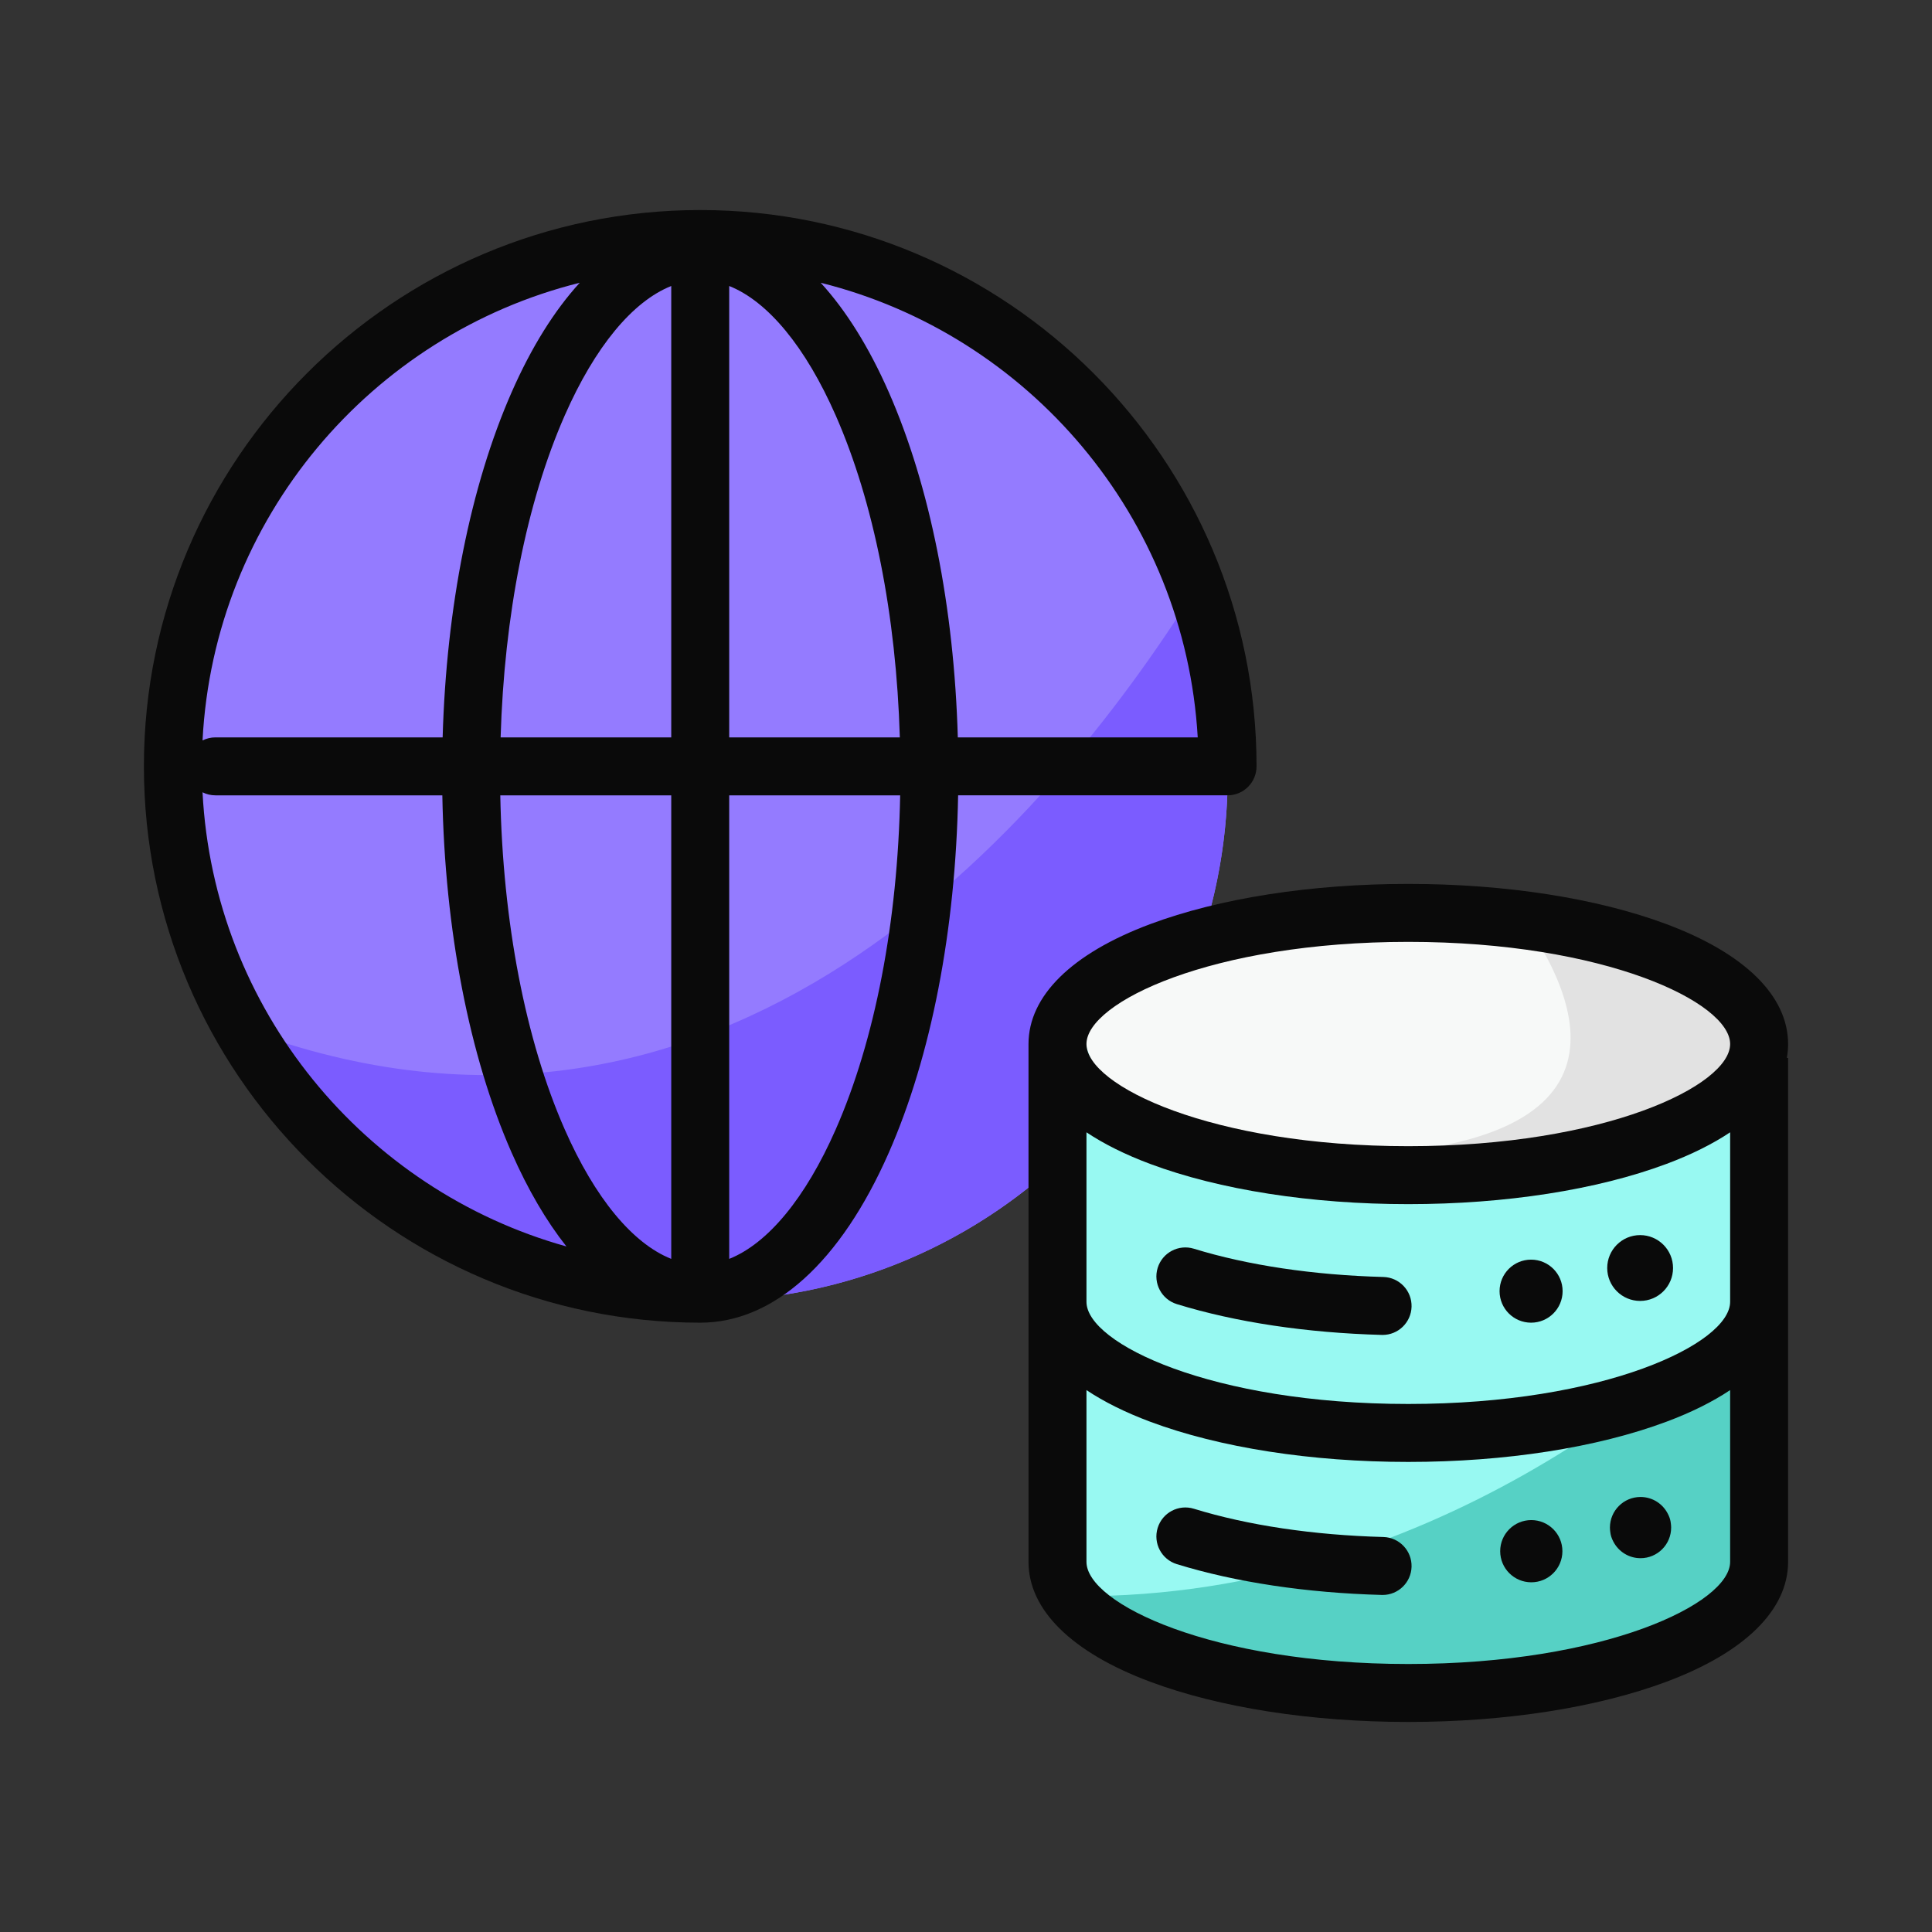
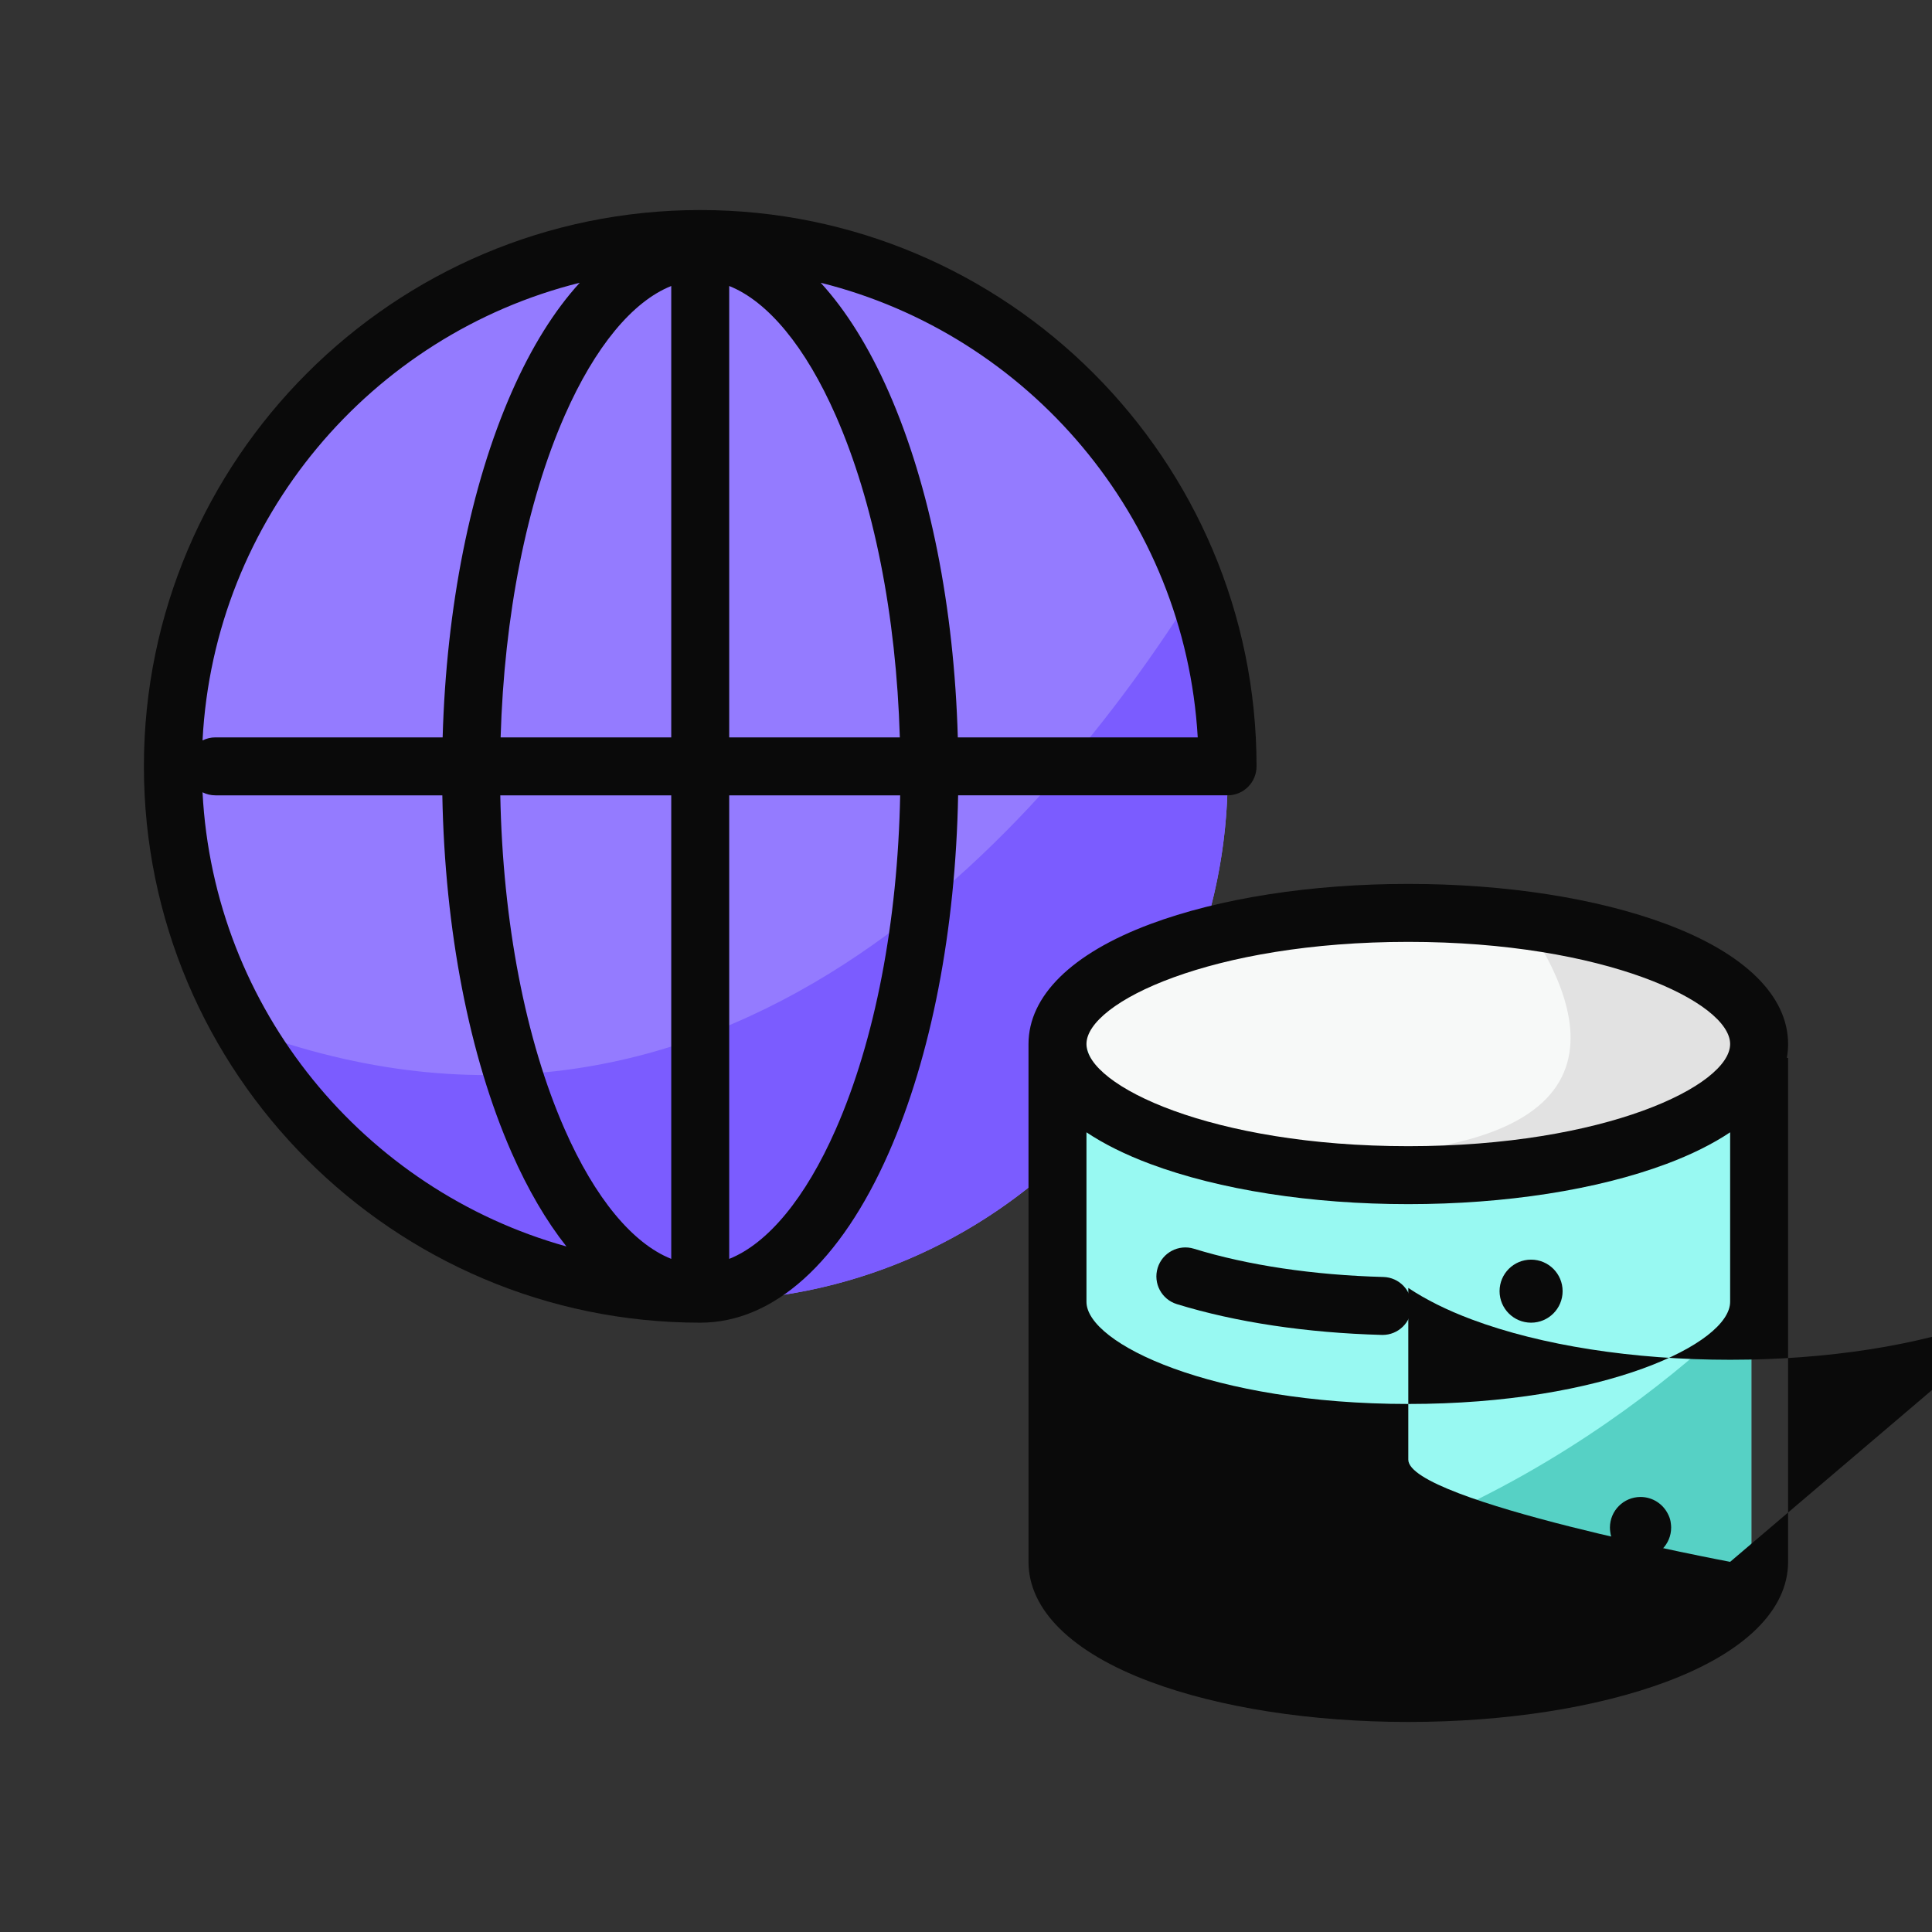
<svg xmlns="http://www.w3.org/2000/svg" id="Layer_1" enable-background="new 0 0 500 500" viewBox="0 0 500 500">
  <rect x="0" y="0" width="500" height="500" fill="#333333" stroke="none" />
  <ellipse cx="182.086" cy="200.436" fill="#947bff" rx="135.646" ry="136.242" />
  <path d="m317.732 200.436c0-16.758-3.019-32.805-8.529-47.633-38.049 60.537-122.234 159.728-245.85 113.546 23.126 41.935 67.625 70.329 118.734 70.329 74.915 0 135.646-60.998 135.646-136.242z" fill="#7b5cff" />
  <path d="m398.531 233.775h-71.128c-30.216 0-54.711 24.495-54.711 54.711v117.241c0 14.494 11.75 26.244 26.243 26.244h128.062c14.494 0 26.244-11.75 26.244-26.244v-117.241c0-30.216-24.495-54.711-54.711-54.711z" fill="#98f9f2" />
  <ellipse cx="365.288" cy="266.972" fill="#f7f9f8" rx="84.602" ry="35.98" />
  <path d="m453.242 405.727v-68.624c-14.261 14.618-82.442 78.677-179.518 75.905 3.157 10.95 13.246 18.963 25.212 18.963h128.062c14.494-0 26.244-11.75 26.244-26.244z" fill="#56d1c5" />
  <path d="m345.01 299.146c-5.566.115-10.592.284-15.127.503 10.774 2.115 22.76 3.303 35.405 3.303 46.725 0 84.603-16.109 84.603-35.98 0-16.152-25.025-29.817-59.485-34.367 20.075 26.245 35.551 64.872-45.396 66.541z" fill="#e2e2e2" />
  <g fill="#0a0a0a">
-     <path d="m462.757 270.193c0-12.421-11.175-23.438-31.466-31.023-17.967-6.716-41.699-10.415-66.825-10.415s-48.858 3.699-66.825 10.415c-20.291 7.585-31.466 18.602-31.466 31.023v66.715c0 .194.011.387.016.58h-.016v66.716c0 12.42 11.175 23.438 31.466 31.023 17.968 6.716 41.699 10.415 66.825 10.415s48.857-3.699 66.825-10.415c20.291-7.585 31.466-18.602 31.466-31.023v-67.296-2.998-60.117h-.322c.212-1.186.322-2.386.322-3.6zm-15 134.011c0 10.779-32.446 26.438-83.291 26.438s-83.291-15.658-83.291-26.438v-44.448c4.532 3.026 10.04 5.773 16.466 8.175 17.967 6.716 41.699 10.415 66.825 10.415s48.858-3.699 66.825-10.415c6.426-2.402 11.934-5.149 16.466-8.175zm0-70.293v2.998c0 10.78-32.446 26.438-83.291 26.438s-83.291-15.658-83.291-26.438v-43.868c4.532 3.026 10.04 5.773 16.466 8.175 17.968 6.716 41.699 10.415 66.825 10.415s48.857-3.699 66.825-10.415c6.426-2.402 11.934-5.149 16.466-8.175zm-83.291-37.28c-50.845 0-83.291-15.658-83.291-26.438s32.446-26.438 83.291-26.438 83.291 15.658 83.291 26.438-32.446 26.438-83.291 26.438z" />
+     <path d="m462.757 270.193c0-12.421-11.175-23.438-31.466-31.023-17.967-6.716-41.699-10.415-66.825-10.415s-48.858 3.699-66.825 10.415c-20.291 7.585-31.466 18.602-31.466 31.023v66.715c0 .194.011.387.016.58h-.016v66.716c0 12.42 11.175 23.438 31.466 31.023 17.968 6.716 41.699 10.415 66.825 10.415s48.857-3.699 66.825-10.415c20.291-7.585 31.466-18.602 31.466-31.023v-67.296-2.998-60.117h-.322c.212-1.186.322-2.386.322-3.6zm-15 134.011s-83.291-15.658-83.291-26.438v-44.448c4.532 3.026 10.04 5.773 16.466 8.175 17.967 6.716 41.699 10.415 66.825 10.415s48.858-3.699 66.825-10.415c6.426-2.402 11.934-5.149 16.466-8.175zm0-70.293v2.998c0 10.78-32.446 26.438-83.291 26.438s-83.291-15.658-83.291-26.438v-43.868c4.532 3.026 10.04 5.773 16.466 8.175 17.968 6.716 41.699 10.415 66.825 10.415s48.857-3.699 66.825-10.415c6.426-2.402 11.934-5.149 16.466-8.175zm-83.291-37.28c-50.845 0-83.291-15.658-83.291-26.438s32.446-26.438 83.291-26.438 83.291 15.658 83.291 26.438-32.446 26.438-83.291 26.438z" />
    <path d="m358.016 330.482c-18.141-.491-35.098-3.02-49.036-7.314-3.962-1.218-8.156 1.001-9.376 4.96-1.219 3.958 1.002 8.156 4.96 9.376 15.222 4.688 33.565 7.444 53.046 7.972.069.002.138.003.207.003 4.048 0 7.383-3.226 7.493-7.297.112-4.141-3.153-7.588-7.294-7.7z" />
    <path d="m358.016 397.777c-18.143-.491-35.099-3.02-49.036-7.313-3.957-1.221-8.156 1-9.376 4.96-1.219 3.959 1.002 8.156 4.96 9.376 15.22 4.688 33.562 7.445 53.046 7.972.069.002.138.003.207.003 4.048 0 7.383-3.226 7.493-7.297.112-4.141-3.153-7.588-7.294-7.7z" />
    <path d="m431.872 392.26c-.002-.004-.003-.007-.005-.011-.064-.144-.133-.288-.208-.432-1.297-2.606-3.98-4.401-7.089-4.401-4.375 0-7.922 3.547-7.922 7.922 0 .356.032.705.077 1.048.048.447.129.868.242 1.244.137.451.335.923.591 1.39 1.326 2.519 3.966 4.24 7.011 4.24 4.375 0 7.922-3.547 7.922-7.922 0-.338-.028-.668-.069-.995-.042-.421-.116-.819-.217-1.177-.084-.295-.199-.6-.334-.906z" />
    <path d="m325.194 198.333c0-79.388-64.587-143.975-143.976-143.975-79.388 0-143.976 64.587-143.976 143.975s64.587 143.976 143.976 143.976c18.998 0 36.33-15.624 48.802-43.994 10.989-24.997 17.296-57.645 17.941-92.482h69.732c4.143 0 7.5-3.358 7.5-7.5zm-175.153-125.156c-6.548 7.154-12.498 16.658-17.625 28.321-10.658 24.242-16.904 55.684-17.86 89.336h-58.808c-1.198 0-2.327.288-3.331.788 2.957-57.396 43.614-104.986 97.625-118.444zm-97.625 131.869c1.005.5 2.133.788 3.331.788h58.727c.644 34.836 6.952 67.485 17.941 92.482 4.213 9.582 8.981 17.705 14.18 24.268-52.287-14.588-91.286-61.368-94.18-117.537zm121.302 120.752c-9.989-3.978-19.739-15.705-27.571-33.519-10.181-23.159-16.041-53.666-16.673-86.445h44.244zm0-134.964h-44.157c.936-31.579 6.732-60.884 16.586-83.299 7.832-17.814 17.582-29.541 27.571-33.519v116.818zm15-116.818c9.989 3.978 19.739 15.705 27.571 33.519 9.854 22.415 15.65 51.72 16.586 83.299h-44.157zm27.571 218.264c-7.832 17.814-17.582 29.541-27.571 33.519v-119.964h44.244c-.632 32.779-6.492 63.286-16.673 86.445zm31.592-101.445c-.957-33.652-7.203-65.094-17.86-89.336-5.127-11.663-11.077-21.166-17.625-28.321 53.763 13.397 94.287 60.614 97.575 117.656z" />
    <circle cx="396.245" cy="334.151" r="8.158" />
-     <path d="m424.464 319.643c-4.704 0-8.518 3.814-8.518 8.518s3.813 8.518 8.518 8.518 8.518-3.814 8.518-8.518-3.814-8.518-8.518-8.518z" />
    <circle cx="396.298" cy="401.447" r="8.051" />
  </g>
</svg>